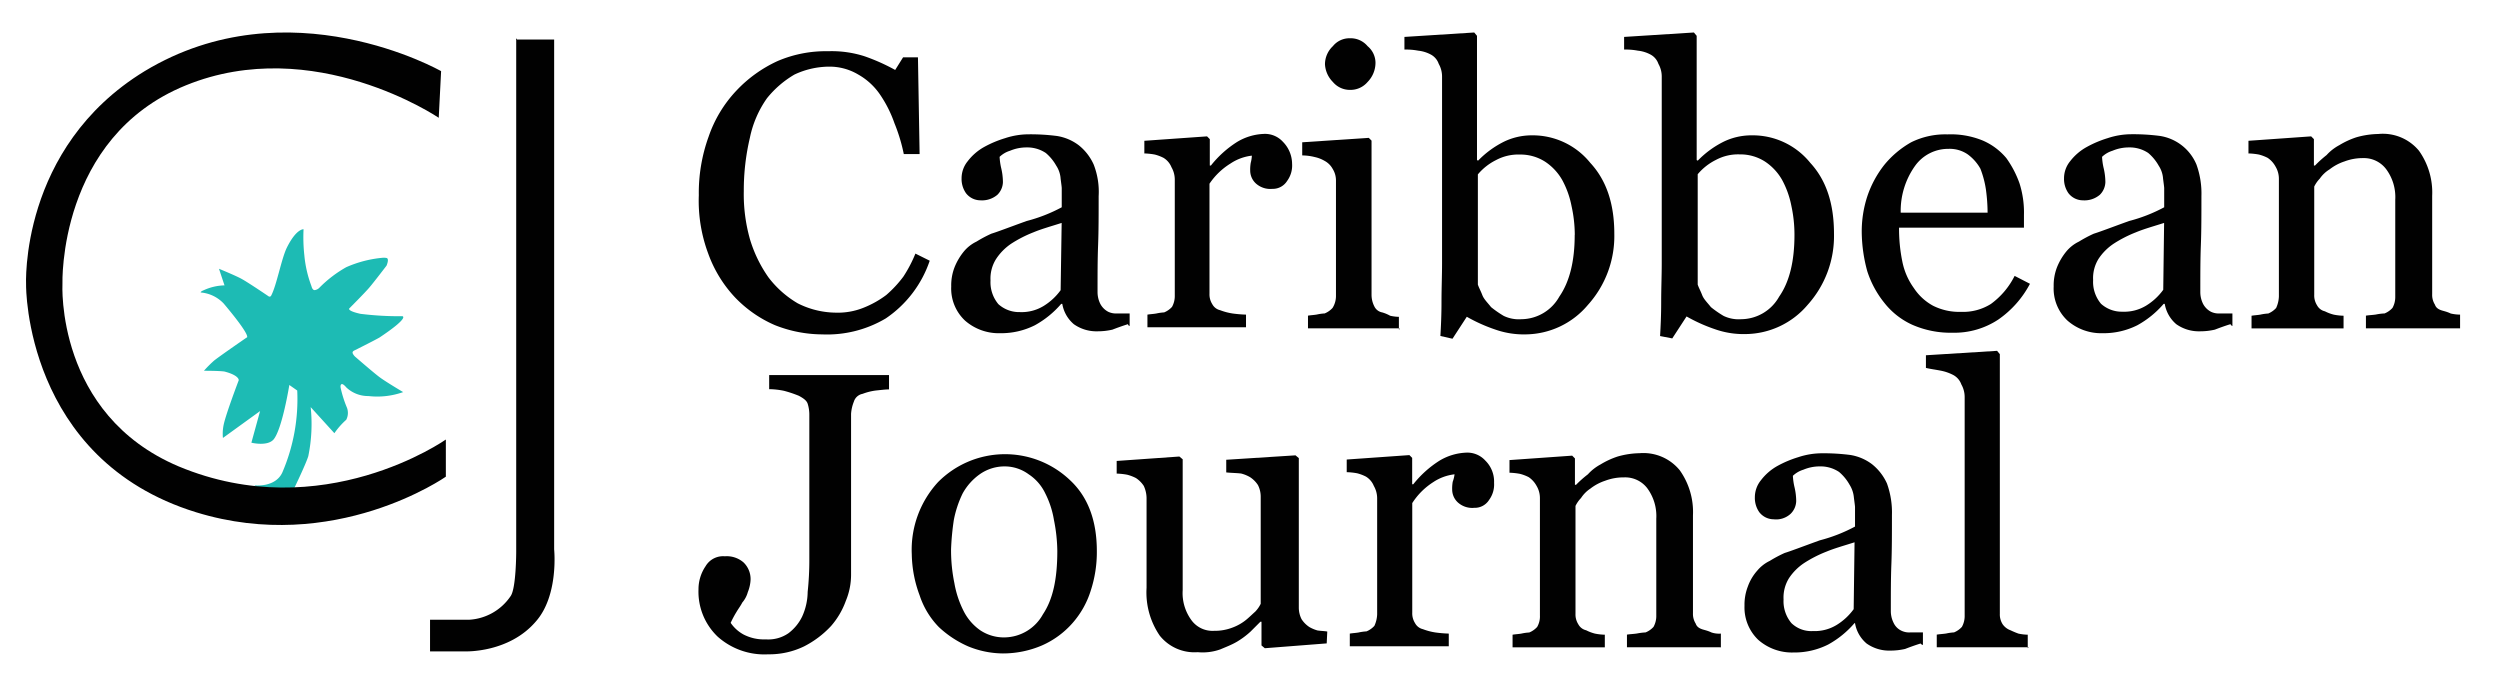
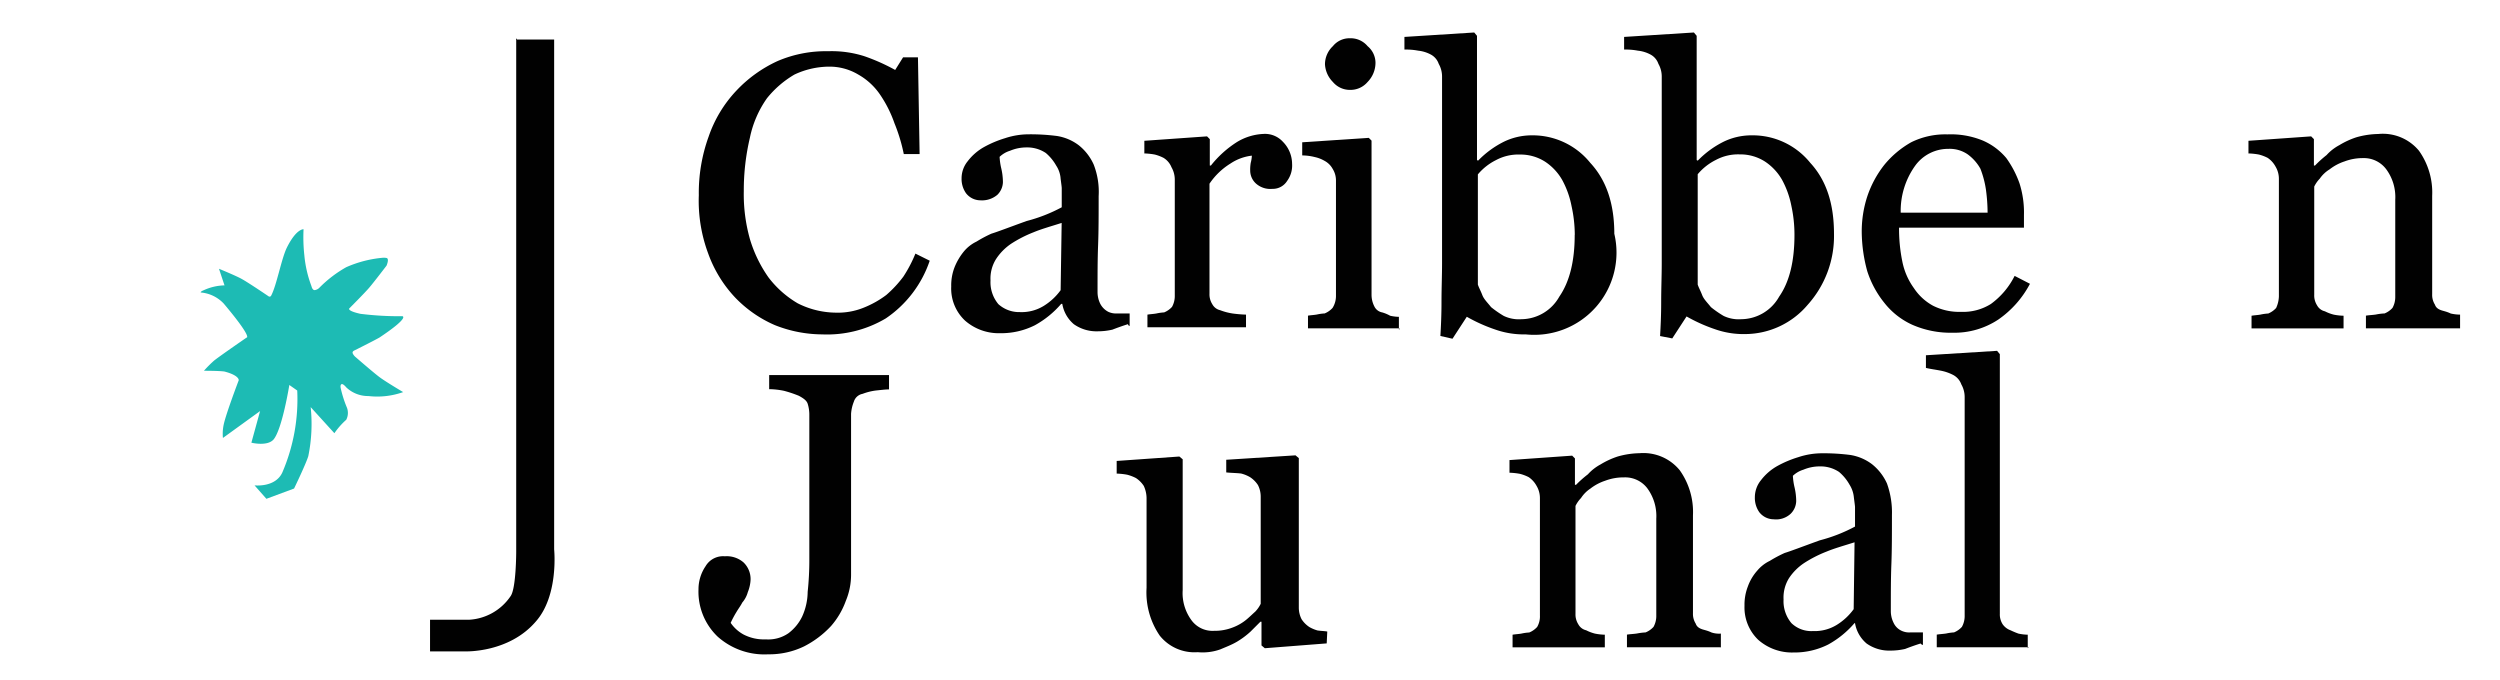
<svg xmlns="http://www.w3.org/2000/svg" id="Layer_1" data-name="Layer 1" viewBox="0 0 316.25 86">
  <defs>
    <style>.cls-1{fill:#010101;}.cls-2{fill:#1dbbb4;}</style>
  </defs>
  <title>Artboard 1</title>
  <path id="_Path_" data-name="&lt;Path&gt;" class="cls-1" d="M104,42.3a16.36,16.36,0,0,1-6-1.18,15.46,15.46,0,0,1-5-3.48,16,16,0,0,1-3.41-5.56A19.09,19.09,0,0,1,88.4,24.7a20.88,20.88,0,0,1,1.25-7.44,16,16,0,0,1,3.48-5.77,16.69,16.69,0,0,1,5.22-3.76,15.45,15.45,0,0,1,6.4-1.25,13.59,13.59,0,0,1,4.59.63,24.58,24.58,0,0,1,3.9,1.74l1-1.6h1.88l.21,12.24h-2a21.87,21.87,0,0,0-1.18-3.9A15.41,15.41,0,0,0,111.35,12a8.23,8.23,0,0,0-2.78-2.57,7.1,7.1,0,0,0-3.69-1,10.41,10.41,0,0,0-4.38,1,12.66,12.66,0,0,0-3.48,3,13.29,13.29,0,0,0-2.16,5,29,29,0,0,0-.77,6.75,20.91,20.91,0,0,0,.77,6.05,16.66,16.66,0,0,0,2.36,4.87,12.74,12.74,0,0,0,3.69,3.27,10.87,10.87,0,0,0,4.8,1.18,8.68,8.68,0,0,0,3.55-.63,12.25,12.25,0,0,0,2.85-1.6A14.58,14.58,0,0,0,114.27,35a16.74,16.74,0,0,0,1.53-2.92l1.81.9a14.35,14.35,0,0,1-5.56,7.3A14.55,14.55,0,0,1,104,42.3Z" />
  <path id="_Compound_Path_" data-name="&lt;Compound Path&gt;" class="cls-1" d="M142.72,41c-.7.21-1.46.49-2,.7a8.18,8.18,0,0,1-1.88.21,4.93,4.93,0,0,1-3-.9,4.3,4.3,0,0,1-1.46-2.57h-.14a12,12,0,0,1-3.34,2.71,9.48,9.48,0,0,1-4.38,1,6.46,6.46,0,0,1-4.45-1.6,5.56,5.56,0,0,1-1.74-4.31,6.36,6.36,0,0,1,.42-2.43,7.62,7.62,0,0,1,1.18-2,4.75,4.75,0,0,1,1.6-1.25,16.29,16.29,0,0,1,1.88-1c.7-.21,2.16-.77,4.45-1.6a19.92,19.92,0,0,0,4.45-1.74V23.8c0-.14-.07-.63-.14-1.18a3.41,3.41,0,0,0-.56-1.67,5.8,5.8,0,0,0-1.32-1.6,4.21,4.21,0,0,0-2.43-.7,5.32,5.32,0,0,0-2.09.42,3.3,3.3,0,0,0-1.32.77,7.93,7.93,0,0,0,.21,1.46,7.89,7.89,0,0,1,.21,1.74,2.34,2.34,0,0,1-.7,1.6,3,3,0,0,1-2.16.7,2.31,2.31,0,0,1-1.81-.9,3.12,3.12,0,0,1-.56-1.88,3.41,3.41,0,0,1,.77-2.16,6.76,6.76,0,0,1,2.09-1.81,13.73,13.73,0,0,1,2.64-1.11,9.58,9.58,0,0,1,3-.49,26.32,26.32,0,0,1,3.55.21,6.15,6.15,0,0,1,2.78,1.18,6.55,6.55,0,0,1,1.88,2.43,9.49,9.49,0,0,1,.63,4c0,2.3,0,4.38-.07,6.19s-.07,3.76-.07,5.91a3.32,3.32,0,0,0,.35,1.53,2.38,2.38,0,0,0,1,1,2.25,2.25,0,0,0,1.11.21h1.6v1.6l-.21-.14Zm-8.42-12.8c-1.32.42-2.57.77-3.55,1.18a15.66,15.66,0,0,0-2.85,1.46A6.88,6.88,0,0,0,126,32.77a4.63,4.63,0,0,0-.7,2.71,4.31,4.31,0,0,0,1,3,3.92,3.92,0,0,0,2.71,1,5.33,5.33,0,0,0,3-.77,7.52,7.52,0,0,0,2.16-2Z" />
  <path id="_Path_2" data-name="&lt;Path&gt;" class="cls-1" d="M163.45,20.73a3.29,3.29,0,0,1-.63,2.16,2.13,2.13,0,0,1-1.88,1,2.71,2.71,0,0,1-2.09-.7,2.22,2.22,0,0,1-.7-1.6,4.93,4.93,0,0,1,.07-1,4.07,4.07,0,0,0,.14-.9,6.11,6.11,0,0,0-2.71,1A8.7,8.7,0,0,0,153,23.24V37.15a2.3,2.3,0,0,0,.35,1.32,1.51,1.51,0,0,0,1,.77,7.56,7.56,0,0,0,1.6.42,16.14,16.14,0,0,0,1.67.14v1.6H145.15v-1.6c.42-.07.7-.07,1.11-.14a6.17,6.17,0,0,1,1-.14,2.75,2.75,0,0,0,1-.7,2.83,2.83,0,0,0,.35-1.46V22.68a3.17,3.17,0,0,0-.42-1.53,2.46,2.46,0,0,0-1-1.18,5.27,5.27,0,0,0-1.11-.42,8.52,8.52,0,0,0-1.32-.14v-1.6l7.93-.56.35.35v3.34h.14a13.27,13.27,0,0,1,3.34-3,7.06,7.06,0,0,1,3.34-1,3.06,3.06,0,0,1,2.43,1A4,4,0,0,1,163.45,20.73Z" />
  <path id="_Compound_Path_2" data-name="&lt;Compound Path&gt;" class="cls-1" d="M177,41.53H165.46v-1.6c.42-.07.7-.07,1.11-.14a6.17,6.17,0,0,1,1-.14,2.75,2.75,0,0,0,1-.7A2.83,2.83,0,0,0,169,37.5V22.82a2.74,2.74,0,0,0-.42-1.46,2.51,2.51,0,0,0-1-1,4.27,4.27,0,0,0-1.25-.49,6.74,6.74,0,0,0-1.6-.21V18l8.42-.56.35.35V37.29a3.23,3.23,0,0,0,.35,1.46,1.37,1.37,0,0,0,1,.77,4.67,4.67,0,0,1,1,.42,5.41,5.41,0,0,0,1.11.14v1.6h.07v-.14H177ZM174,7.94a3.48,3.48,0,0,1-1,2.43,2.83,2.83,0,0,1-2.23,1,2.8,2.8,0,0,1-2.16-1,3.43,3.43,0,0,1-1-2.23,3.15,3.15,0,0,1,1-2.3,2.7,2.7,0,0,1,2.16-1,2.79,2.79,0,0,1,2.23,1A2.75,2.75,0,0,1,174,7.94Z" />
-   <path id="_Compound_Path_3" data-name="&lt;Compound Path&gt;" class="cls-1" d="M204.21,29.57a13,13,0,0,1-3.34,9A10.4,10.4,0,0,1,193,42.3a10.88,10.88,0,0,1-3.9-.63,20.45,20.45,0,0,1-3.55-1.6l-1.81,2.78-1.53-.35c.07-1.18.14-2.64.14-4.31s.07-3.34.07-4.87V9.68a3.23,3.23,0,0,0-.42-1.6,2.11,2.11,0,0,0-1-1.18,4.34,4.34,0,0,0-1.6-.49,8.26,8.26,0,0,0-1.74-.14V4.67l8.83-.56.35.42V20.25l.14.07a12,12,0,0,1,3.34-2.43,8.08,8.08,0,0,1,3.48-.77,9.36,9.36,0,0,1,7.37,3.48C203.23,22.82,204.21,25.81,204.21,29.57Zm-5,.14a17.12,17.12,0,0,0-.42-3.69,11.36,11.36,0,0,0-1.18-3.27,6.82,6.82,0,0,0-2.16-2.3,5.78,5.78,0,0,0-3.2-.9,5.94,5.94,0,0,0-3,.7,7.15,7.15,0,0,0-2.3,1.81V36c.14.42.35.77.56,1.32s.7,1,1.11,1.53a13.09,13.09,0,0,0,1.6,1.11,4.4,4.4,0,0,0,2.23.42,5.55,5.55,0,0,0,4.8-2.85C198.57,35.62,199.2,33,199.2,29.71Z" />
+   <path id="_Compound_Path_3" data-name="&lt;Compound Path&gt;" class="cls-1" d="M204.21,29.57A10.4,10.4,0,0,1,193,42.3a10.88,10.88,0,0,1-3.9-.63,20.45,20.45,0,0,1-3.55-1.6l-1.81,2.78-1.53-.35c.07-1.18.14-2.64.14-4.31s.07-3.34.07-4.87V9.68a3.23,3.23,0,0,0-.42-1.6,2.11,2.11,0,0,0-1-1.18,4.34,4.34,0,0,0-1.6-.49,8.26,8.26,0,0,0-1.74-.14V4.67l8.83-.56.35.42V20.25l.14.07a12,12,0,0,1,3.34-2.43,8.08,8.08,0,0,1,3.48-.77,9.36,9.36,0,0,1,7.37,3.48C203.23,22.82,204.21,25.81,204.21,29.57Zm-5,.14a17.12,17.12,0,0,0-.42-3.69,11.36,11.36,0,0,0-1.18-3.27,6.82,6.82,0,0,0-2.16-2.3,5.78,5.78,0,0,0-3.2-.9,5.94,5.94,0,0,0-3,.7,7.15,7.15,0,0,0-2.3,1.81V36c.14.42.35.77.56,1.32s.7,1,1.11,1.53a13.09,13.09,0,0,0,1.6,1.11,4.4,4.4,0,0,0,2.23.42,5.55,5.55,0,0,0,4.8-2.85C198.57,35.62,199.2,33,199.2,29.71Z" />
  <path id="_Compound_Path_4" data-name="&lt;Compound Path&gt;" class="cls-1" d="M232,29.57a13,13,0,0,1-3.34,9,10.4,10.4,0,0,1-7.86,3.69,10.88,10.88,0,0,1-3.9-.63,20.45,20.45,0,0,1-3.55-1.6l-1.81,2.78L210,42.51c.07-1.18.14-2.64.14-4.31s.07-3.34.07-4.87V9.68a3.23,3.23,0,0,0-.42-1.6,2.11,2.11,0,0,0-1-1.18,4.34,4.34,0,0,0-1.6-.49,8.26,8.26,0,0,0-1.74-.14V4.67l8.83-.56.35.42V20.25l.14.07a12,12,0,0,1,3.34-2.43,8.08,8.08,0,0,1,3.48-.77A9.36,9.36,0,0,1,229,20.6C231.05,22.82,232,25.81,232,29.57Zm-5,.14A17.12,17.12,0,0,0,226.6,26a11.36,11.36,0,0,0-1.18-3.27,6.82,6.82,0,0,0-2.16-2.3,5.78,5.78,0,0,0-3.2-.9,5.94,5.94,0,0,0-3,.7,7.15,7.15,0,0,0-2.3,1.81V36c.14.42.35.77.56,1.32s.7,1,1.11,1.53a13.09,13.09,0,0,0,1.6,1.11,4.4,4.4,0,0,0,2.23.42,5.55,5.55,0,0,0,4.8-2.85C226.39,35.62,227,33,227,29.71Z" />
  <path id="_Compound_Path_5" data-name="&lt;Compound Path&gt;" class="cls-1" d="M256.79,35.9a12.71,12.71,0,0,1-4,4.52A10.06,10.06,0,0,1,247,42.09a12.05,12.05,0,0,1-5.08-1,9.46,9.46,0,0,1-3.55-2.78,12.45,12.45,0,0,1-2.16-4,19.24,19.24,0,0,1-.7-4.94,14.27,14.27,0,0,1,.7-4.52,13.21,13.21,0,0,1,2.16-4A12,12,0,0,1,241.76,18a9.71,9.71,0,0,1,4.59-1,10.64,10.64,0,0,1,4.45.77,8,8,0,0,1,3,2.23,12.71,12.71,0,0,1,1.67,3.2,12.15,12.15,0,0,1,.56,4v1.6H240.23a20.62,20.62,0,0,0,.42,4.31,8.57,8.57,0,0,0,1.46,3.34,6.78,6.78,0,0,0,2.43,2.23,7.39,7.39,0,0,0,3.55.77,6.61,6.61,0,0,0,3.76-1,9.81,9.81,0,0,0,3-3.55Zm-5.36-9a22.19,22.19,0,0,0-.21-2.92,12.12,12.12,0,0,0-.7-2.64,5.67,5.67,0,0,0-1.6-1.81,4,4,0,0,0-2.43-.7,5.15,5.15,0,0,0-4.24,2.16,9.8,9.8,0,0,0-1.81,5.91Z" />
-   <path id="_Compound_Path_6" data-name="&lt;Compound Path&gt;" class="cls-1" d="M282.18,41c-.7.21-1.46.49-2,.7a8.18,8.18,0,0,1-1.88.21,4.93,4.93,0,0,1-3-.9,4.3,4.3,0,0,1-1.46-2.57h-.14a12,12,0,0,1-3.34,2.71,9.48,9.48,0,0,1-4.38,1,6.46,6.46,0,0,1-4.45-1.6,5.56,5.56,0,0,1-1.74-4.31,6.36,6.36,0,0,1,.42-2.43,7.62,7.62,0,0,1,1.18-2,4.75,4.75,0,0,1,1.6-1.25,16.29,16.29,0,0,1,1.88-1c.7-.21,2.16-.77,4.45-1.6a19.92,19.92,0,0,0,4.45-1.74V23.8c0-.14-.07-.63-.14-1.18a3.41,3.41,0,0,0-.56-1.67,5.8,5.8,0,0,0-1.32-1.6,4.21,4.21,0,0,0-2.43-.7,5.32,5.32,0,0,0-2.09.42,3.3,3.3,0,0,0-1.32.77,7.94,7.94,0,0,0,.21,1.46,7.89,7.89,0,0,1,.21,1.74,2.34,2.34,0,0,1-.7,1.6,3,3,0,0,1-2.16.7,2.31,2.31,0,0,1-1.81-.9,3.12,3.12,0,0,1-.56-1.88,3.41,3.41,0,0,1,.77-2.16A6.76,6.76,0,0,1,264,18.58a13.73,13.73,0,0,1,2.64-1.11,9.58,9.58,0,0,1,3-.49,26.32,26.32,0,0,1,3.55.21,6,6,0,0,1,4.66,3.62,10.77,10.77,0,0,1,.63,4c0,2.3,0,4.38-.07,6.19s-.07,3.76-.07,5.91a3.32,3.32,0,0,0,.35,1.53,2.38,2.38,0,0,0,1,1,2.25,2.25,0,0,0,1.11.21h1.6v1.6l-.21-.14Zm-8.42-12.8c-1.32.42-2.57.77-3.55,1.18a15.66,15.66,0,0,0-2.85,1.46,6.88,6.88,0,0,0-1.88,1.88,4.63,4.63,0,0,0-.7,2.71,4.31,4.31,0,0,0,1,3,3.92,3.92,0,0,0,2.71,1,5.33,5.33,0,0,0,3-.77,7.52,7.52,0,0,0,2.16-2Z" />
  <path id="_Path_3" data-name="&lt;Path&gt;" class="cls-1" d="M311,41.53H299.29v-1.6c.42-.07.77-.07,1.25-.14a6.94,6.94,0,0,1,1.11-.14,2.75,2.75,0,0,0,1-.7A2.83,2.83,0,0,0,303,37.5V25.26a5.92,5.92,0,0,0-1.18-3.9A3.52,3.52,0,0,0,298.94,20a6.5,6.5,0,0,0-2.36.42,6.2,6.2,0,0,0-1.88,1,4.12,4.12,0,0,0-1.25,1.18,3.87,3.87,0,0,0-.7,1V37.29a2.3,2.3,0,0,0,.35,1.32,1.51,1.51,0,0,0,1,.77,5.27,5.27,0,0,0,1.11.42,6.89,6.89,0,0,0,1.25.14v1.6H284.82v-1.6c.42-.07.7-.07,1.11-.14a6.17,6.17,0,0,1,1-.14,2.75,2.75,0,0,0,1-.7,3.75,3.75,0,0,0,.35-1.46V22.61a3,3,0,0,0-.42-1.53,3.13,3.13,0,0,0-1-1.11,5.27,5.27,0,0,0-1.11-.42,8.52,8.52,0,0,0-1.32-.14v-1.6l7.93-.56.35.35v3.34h.14a13.85,13.85,0,0,1,1.46-1.32,5.94,5.94,0,0,1,1.6-1.25,10.39,10.39,0,0,1,2.16-1,10.66,10.66,0,0,1,2.78-.42A5.93,5.93,0,0,1,306,19.07a9.11,9.11,0,0,1,1.67,5.7V37.22a2.3,2.3,0,0,0,.35,1.32c.14.42.49.63,1,.77s.7.21,1,.35a5.52,5.52,0,0,0,1.18.14v1.74Z" />
  <path id="_Path_4" data-name="&lt;Path&gt;" class="cls-1" d="M112.46,49.26c-.42,0-1,.07-1.67.14a7.25,7.25,0,0,0-1.67.42,1.43,1.43,0,0,0-1.11,1,5,5,0,0,0-.35,1.53V72.7A8.56,8.56,0,0,1,107,76a9.94,9.94,0,0,1-1.88,3.2,12.24,12.24,0,0,1-3.41,2.57,10.08,10.08,0,0,1-4.52,1,8.87,8.87,0,0,1-6.4-2.23,7.86,7.86,0,0,1-2.43-6,5.19,5.19,0,0,1,.9-2.92,2.56,2.56,0,0,1,2.43-1.25,3.24,3.24,0,0,1,2.36.77,2.93,2.93,0,0,1,.9,2.16,4.75,4.75,0,0,1-.35,1.6,3.4,3.4,0,0,1-.7,1.32c-.21.42-.49.77-.77,1.25a12.65,12.65,0,0,0-.7,1.32,4.69,4.69,0,0,0,1.6,1.46,5.59,5.59,0,0,0,2.85.63,4.48,4.48,0,0,0,2.85-.77A5.8,5.8,0,0,0,101.47,78a7.72,7.72,0,0,0,.7-3.13,37.61,37.61,0,0,0,.21-4.1V52.53a4.62,4.62,0,0,0-.21-1.46c-.14-.42-.56-.7-1.11-1a14.72,14.72,0,0,0-1.88-.63,9.67,9.67,0,0,0-1.88-.21V47.45h15.16v1.81Z" />
-   <path id="_Compound_Path_7" data-name="&lt;Compound Path&gt;" class="cls-1" d="M138.75,69.71a15.65,15.65,0,0,1-.77,5,11.24,11.24,0,0,1-2.3,4.1,11.06,11.06,0,0,1-3.9,2.85,12.51,12.51,0,0,1-4.94,1,11.75,11.75,0,0,1-4.38-.9,13.06,13.06,0,0,1-3.69-2.43,10.34,10.34,0,0,1-2.43-4,15.47,15.47,0,0,1-1-5.22A12.64,12.64,0,0,1,118.65,61a11.93,11.93,0,0,1,16.76-.21C137.64,62.89,138.75,65.88,138.75,69.71Zm-5,0a20.69,20.69,0,0,0-.42-3.9,11.54,11.54,0,0,0-1.11-3.41A5.93,5.93,0,0,0,130.13,60a5.12,5.12,0,0,0-3-1,5.45,5.45,0,0,0-3.2,1,7.27,7.27,0,0,0-2.16,2.43,13.46,13.46,0,0,0-1.11,3.34,33,33,0,0,0-.35,3.69,20.62,20.62,0,0,0,.42,4.31,12.53,12.53,0,0,0,1.18,3.55A6.58,6.58,0,0,0,124,79.73a5.38,5.38,0,0,0,3.13.9,5.62,5.62,0,0,0,4.8-2.92C133.19,75.83,133.75,73.26,133.75,69.71Z" />
  <path id="_Path_5" data-name="&lt;Path&gt;" class="cls-1" d="M167.83,81.39,160,82l-.42-.35v-3h-.14l-1.25,1.25a10.45,10.45,0,0,1-1.67,1.25c-.7.42-1.46.7-2.16,1a6.63,6.63,0,0,1-2.85.35,5.61,5.61,0,0,1-4.8-2.09,9.66,9.66,0,0,1-1.67-6.05V63a3.79,3.79,0,0,0-.35-1.53,3.42,3.42,0,0,0-1-1,5.27,5.27,0,0,0-1.11-.42,8.52,8.52,0,0,0-1.32-.14v-1.6l7.93-.56.42.35V74.65a5.79,5.79,0,0,0,1.18,3.9,3.3,3.3,0,0,0,2.78,1.25,6.24,6.24,0,0,0,2.36-.42,6.08,6.08,0,0,0,1.74-1c.42-.35.77-.7,1.11-1a3.87,3.87,0,0,0,.7-1V62.82a3.23,3.23,0,0,0-.35-1.46,3.42,3.42,0,0,0-1-1A4.38,4.38,0,0,0,157,59.9c-.56-.07-1.25-.07-1.88-.14v-1.6l8.76-.56.42.35V76.87a3.23,3.23,0,0,0,.35,1.46,3.42,3.42,0,0,0,1,1,4.67,4.67,0,0,0,1,.42c.42.07.9.07,1.25.14l-.07,1.46Z" />
-   <path id="_Path_6" data-name="&lt;Path&gt;" class="cls-1" d="M189,61.08a3.29,3.29,0,0,1-.63,2.16,2.13,2.13,0,0,1-1.88,1,2.71,2.71,0,0,1-2.09-.7,2.22,2.22,0,0,1-.7-1.6,4.93,4.93,0,0,1,.07-1A4.07,4.07,0,0,0,184,60a6.11,6.11,0,0,0-2.71,1,8.7,8.7,0,0,0-2.64,2.64V77.5a2.3,2.3,0,0,0,.35,1.32,1.51,1.51,0,0,0,1,.77,7.56,7.56,0,0,0,1.6.42,16.14,16.14,0,0,0,1.67.14v1.6H170.75v-1.6c.42-.07.7-.07,1.11-.14a6.17,6.17,0,0,1,1-.14,2.75,2.75,0,0,0,1-.7,3.75,3.75,0,0,0,.35-1.46V63a3.17,3.17,0,0,0-.42-1.53,2.46,2.46,0,0,0-1-1.18,5.27,5.27,0,0,0-1.11-.42,8.52,8.52,0,0,0-1.32-.14v-1.6l7.93-.56.35.35v3.34h.14a13.27,13.27,0,0,1,3.34-3,7.06,7.06,0,0,1,3.34-1,3.06,3.06,0,0,1,2.43,1A3.72,3.72,0,0,1,189,61.08Z" />
  <path id="_Path_7" data-name="&lt;Path&gt;" class="cls-1" d="M217.49,81.88H205.81v-1.6c.42-.07.77-.07,1.25-.14a8,8,0,0,1,1.11-.14,2.75,2.75,0,0,0,1-.7,2.83,2.83,0,0,0,.35-1.46V65.61a5.92,5.92,0,0,0-1.18-3.9,3.52,3.52,0,0,0-2.92-1.32,6.5,6.5,0,0,0-2.36.42,6.2,6.2,0,0,0-1.88,1A4.12,4.12,0,0,0,200,63a3.87,3.87,0,0,0-.7,1V77.64a2.3,2.3,0,0,0,.35,1.32,1.51,1.51,0,0,0,1,.77,5.27,5.27,0,0,0,1.11.42,6.89,6.89,0,0,0,1.25.14v1.6H191.34v-1.6c.42-.07.7-.07,1.11-.14a6.17,6.17,0,0,1,1-.14,2.75,2.75,0,0,0,1-.7,2.65,2.65,0,0,0,.35-1.46V63a3,3,0,0,0-.42-1.53,3.13,3.13,0,0,0-1-1.11,5.27,5.27,0,0,0-1.11-.42,8.52,8.52,0,0,0-1.32-.14v-1.6l7.93-.56.35.35v3.34h.14A13.85,13.85,0,0,1,200.87,60a5.94,5.94,0,0,1,1.6-1.25,10.39,10.39,0,0,1,2.16-1,10.66,10.66,0,0,1,2.78-.42,5.93,5.93,0,0,1,5.08,2.16,9.11,9.11,0,0,1,1.67,5.7V77.57a2.3,2.3,0,0,0,.35,1.32c.14.42.49.63,1,.77s.7.21,1,.35a3.07,3.07,0,0,0,1.18.14v1.74Z" />
  <path id="_Compound_Path_8" data-name="&lt;Compound Path&gt;" class="cls-1" d="M243,81.39c-.7.21-1.46.49-2,.7a8.18,8.18,0,0,1-1.88.21,4.93,4.93,0,0,1-3-.9,4.3,4.3,0,0,1-1.46-2.57h-.07a12,12,0,0,1-3.34,2.71,9.48,9.48,0,0,1-4.38,1,6.46,6.46,0,0,1-4.45-1.6,5.66,5.66,0,0,1-1.74-4.31,6.36,6.36,0,0,1,.42-2.43,6.11,6.11,0,0,1,1.18-2,4.75,4.75,0,0,1,1.6-1.25,16.29,16.29,0,0,1,1.88-1c.7-.21,2.16-.77,4.45-1.6a19.92,19.92,0,0,0,4.45-1.74V64.15c0-.14-.07-.63-.14-1.18a3.66,3.66,0,0,0-.56-1.67,5.8,5.8,0,0,0-1.32-1.6,4.21,4.21,0,0,0-2.43-.7,5.32,5.32,0,0,0-2.09.42,3.3,3.3,0,0,0-1.32.77,7.93,7.93,0,0,0,.21,1.46,7.89,7.89,0,0,1,.21,1.74,2.34,2.34,0,0,1-.7,1.6,2.71,2.71,0,0,1-2.16.7,2.31,2.31,0,0,1-1.81-.9,3.12,3.12,0,0,1-.56-1.88,3.41,3.41,0,0,1,.77-2.16,6.76,6.76,0,0,1,2.09-1.81,13.73,13.73,0,0,1,2.64-1.11,9.58,9.58,0,0,1,3-.49,26.32,26.32,0,0,1,3.55.21,6.15,6.15,0,0,1,2.78,1.18,6.55,6.55,0,0,1,1.88,2.43,10.77,10.77,0,0,1,.63,4c0,2.3,0,4.38-.07,6.19s-.07,3.76-.07,5.91a3.32,3.32,0,0,0,.35,1.53,2.05,2.05,0,0,0,1,1,2.25,2.25,0,0,0,1.11.21h1.6v1.6l-.28-.14ZM234.6,68.6c-1.32.42-2.57.77-3.55,1.18a15.66,15.66,0,0,0-2.85,1.46,6.88,6.88,0,0,0-1.88,1.88,4.63,4.63,0,0,0-.7,2.71,4.31,4.31,0,0,0,1,3,3.62,3.62,0,0,0,2.71,1,5.33,5.33,0,0,0,3-.77,7.52,7.52,0,0,0,2.16-2Z" />
  <path id="_Path_8" data-name="&lt;Path&gt;" class="cls-1" d="M256.65,81.88H245v-1.6c.42-.07.7-.07,1.18-.14a6.17,6.17,0,0,1,1-.14,2.75,2.75,0,0,0,1-.7,2.83,2.83,0,0,0,.35-1.46V50.23a3.23,3.23,0,0,0-.42-1.6,2.18,2.18,0,0,0-1-1.18,5.76,5.76,0,0,0-1.6-.56c-.7-.14-1.32-.21-1.88-.35v-1.6l9-.56.35.42V77.64a2.3,2.3,0,0,0,.35,1.32,2.06,2.06,0,0,0,1,.77,10.83,10.83,0,0,0,1,.42,6.13,6.13,0,0,0,1.18.14V82l.07-.07Z" />
  <path class="cls-2" d="M42.3,54.8l-3-3.3a20.25,20.25,0,0,1-.3,6.2c-.3,1-1.8,4.1-1.8,4.1l-3.5,1.3-1.5-1.7s2.6.3,3.5-1.6a23.42,23.42,0,0,0,1.9-10.4l-1-.7s-.9,5.6-2,6.9c-.8.9-2.8.4-2.8.4l1.1-4-4.7,3.4a5.54,5.54,0,0,1,.1-1.7c.3-1.4,1.9-5.6,1.9-5.6s.1-.6-1.8-1.1c-.6-.1-2.6-.1-2.6-.1a14.87,14.87,0,0,1,1.3-1.3c.9-.7,4.1-2.9,4.1-2.9s.8.1-2.9-4.3A4.5,4.5,0,0,0,25.4,37s-.1-.1.4-.3a6.6,6.6,0,0,1,2.6-.6L27.7,34s2.2.9,2.9,1.3c.9.5,3.4,2.2,3.4,2.2a.22.22,0,0,0,.3-.1c.7-1.3,1.3-4.7,2-6.1,1.2-2.4,2.1-2.3,2.1-2.3a20.83,20.83,0,0,0,.1,3.3,14.89,14.89,0,0,0,.9,3.9s.1.5.4.5a1,1,0,0,0,.6-.3,15.32,15.32,0,0,1,3.4-2.6,14.61,14.61,0,0,1,4.7-1.2s.5,0,.5.1c.2.2-.1.9-.1.9s-1.6,2.1-2.2,2.8S44.2,39,44.2,39s-.4.3,1.4.7a39.39,39.39,0,0,0,5.3.3s1,.1-2.9,2.7c-.7.4-3.1,1.6-3.1,1.6s-.3.1-.3.3.3.5.3.5,2.3,2,3.1,2.6,3,1.9,3,1.9a9.81,9.81,0,0,1-4.4.5A4,4,0,0,1,43.8,49s-.4-.5-.6-.4-.1.5-.1.5a14.41,14.41,0,0,0,.8,2.5,1.9,1.9,0,0,1-.1,1.5A9.42,9.42,0,0,0,42.3,54.8Z" />
-   <path id="_Path_9" data-name="&lt;Path&gt;" class="cls-1" d="M55.8,9S36.5-2,18.3,9c-15.9,9.7-15,27.1-15,27.1s-.2,22,21.5,28.7c17.5,5.4,31.6-4.5,31.6-4.5V55.6S40.8,66.6,22.6,59C7,52.4,7.9,35.9,7.9,35.9S7.3,17.4,23.5,10.8s32,4.1,32,4.1L55.8,9Z" />
  <path id="_Path_10" data-name="&lt;Path&gt;" class="cls-1" d="M65.4,5h4.7V69.5s.6,5.8-2.3,9.1c-3.4,4-8.9,3.8-8.9,3.8H54.4v-4h4.9a6.79,6.79,0,0,0,5.3-3c.7-1,.7-5.6.7-5.6V4.9h.1Z" />
</svg>